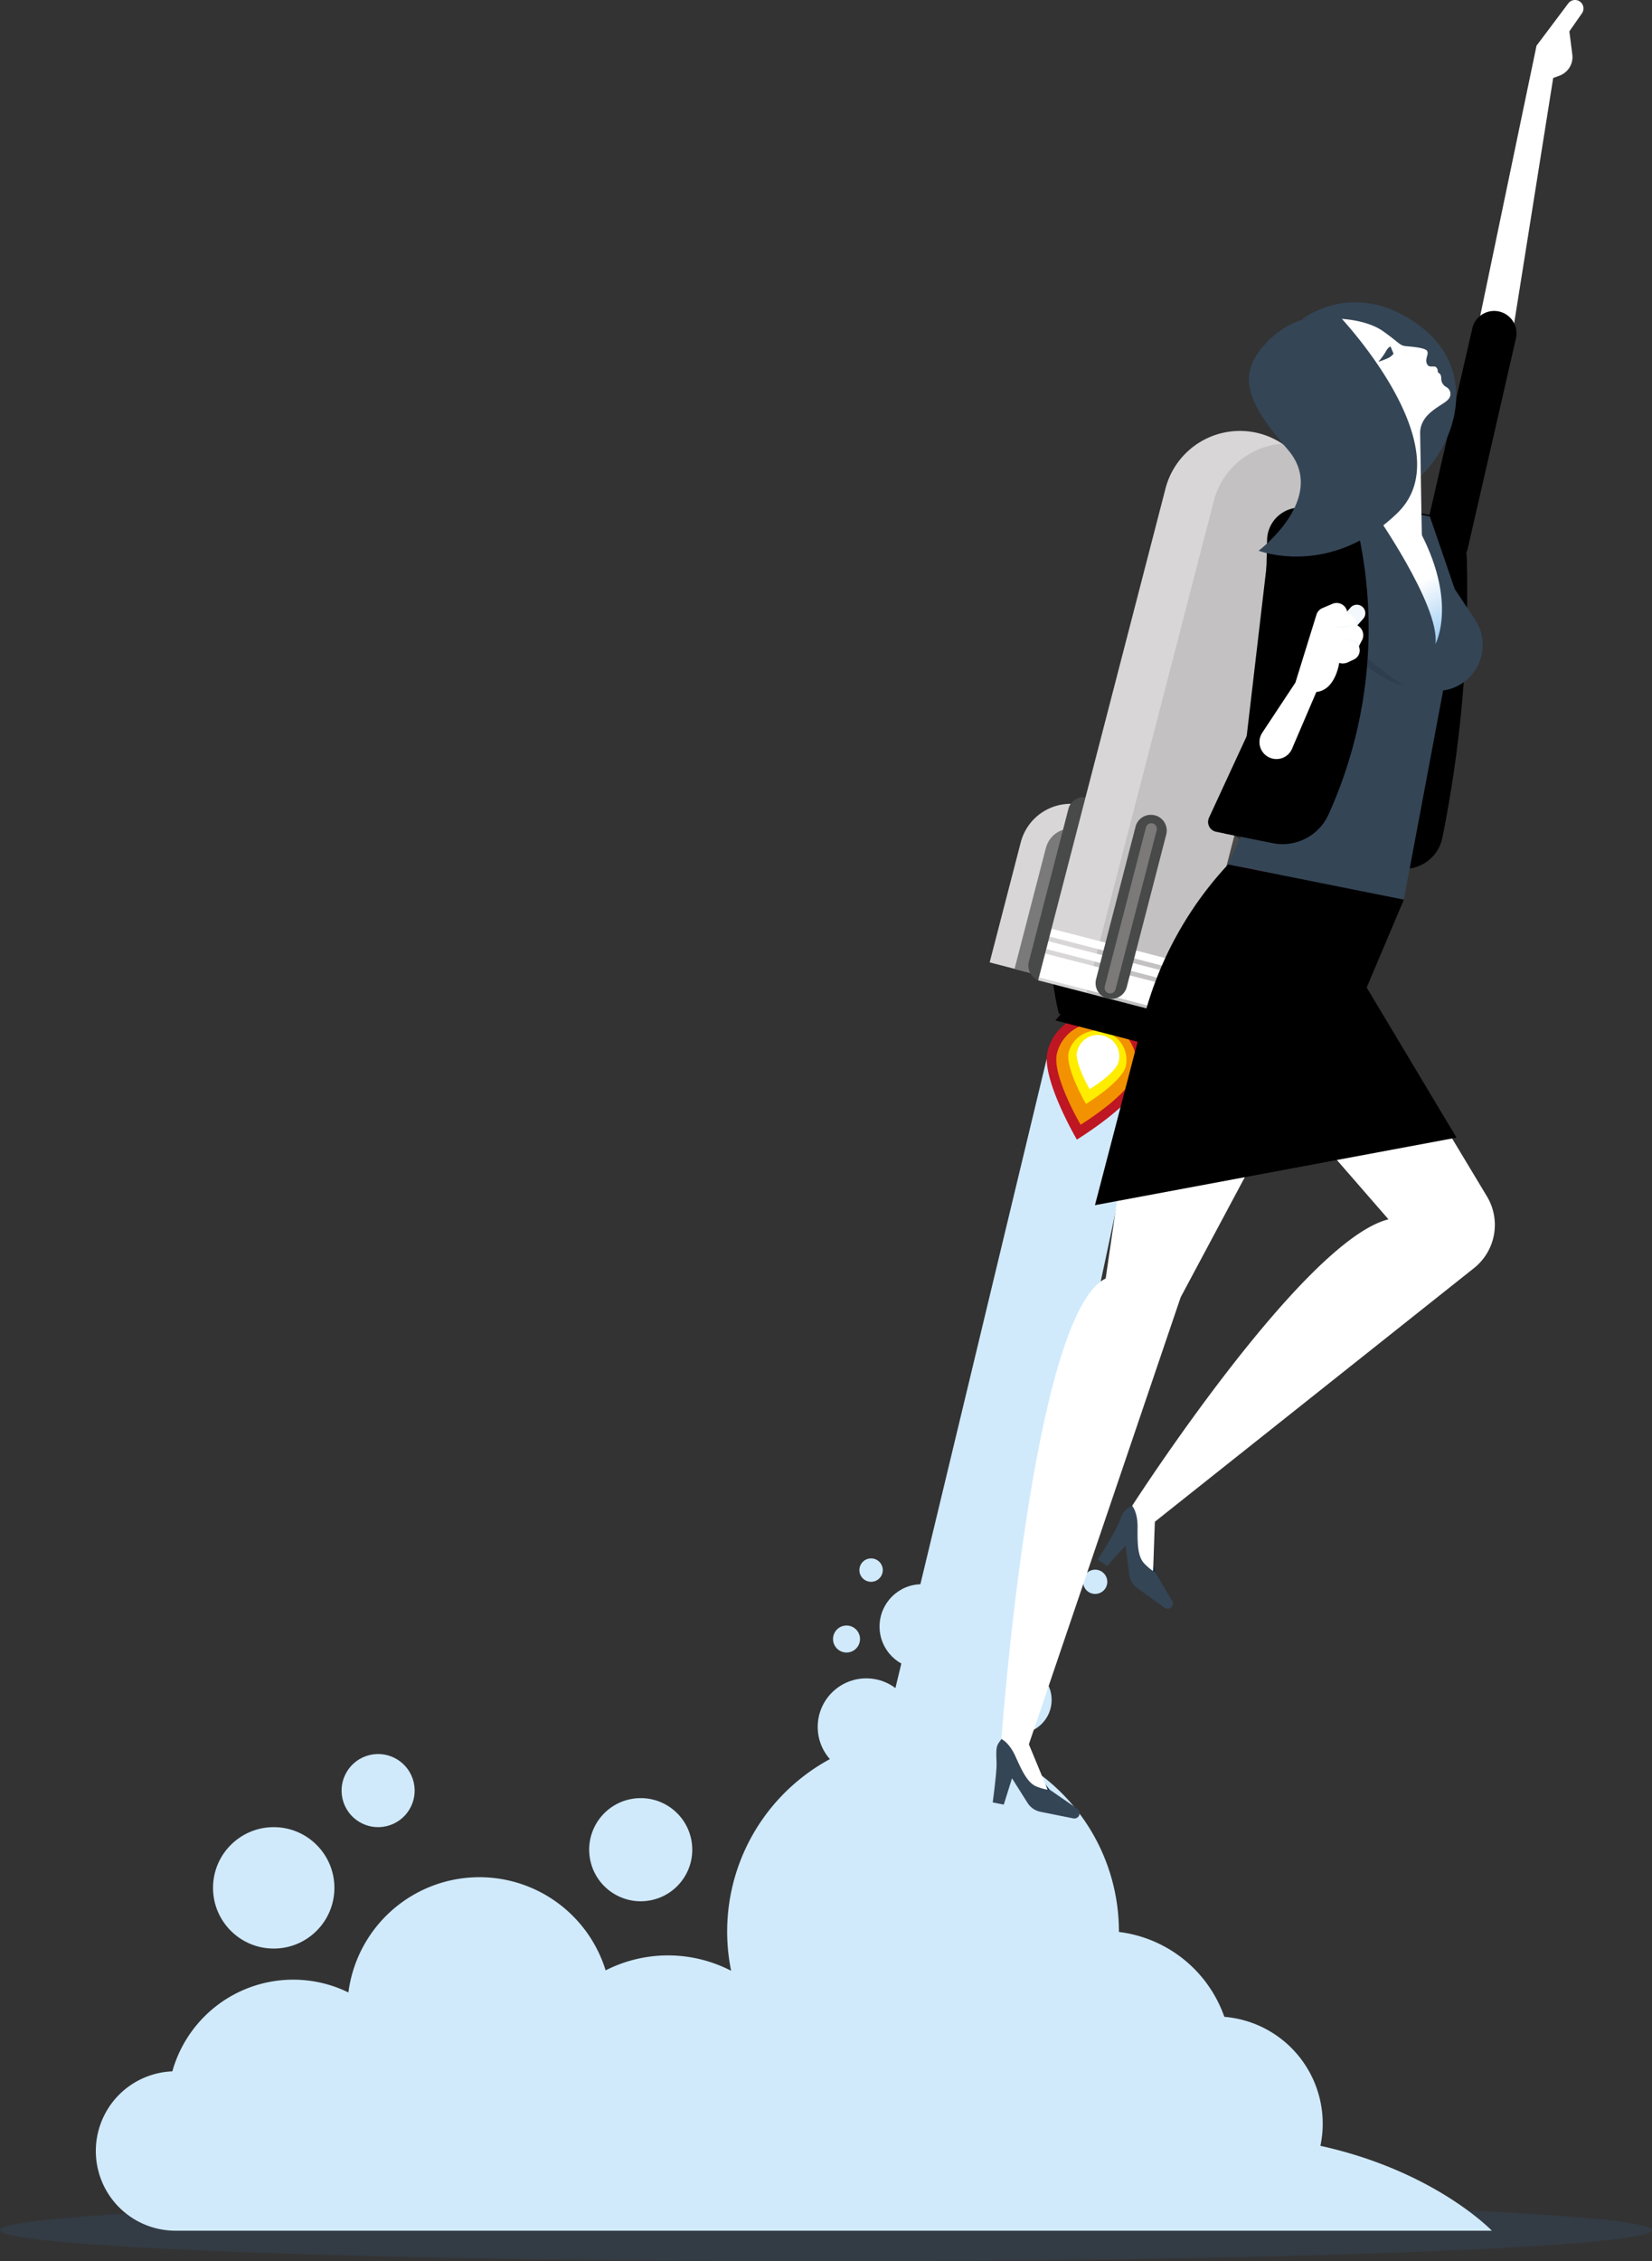
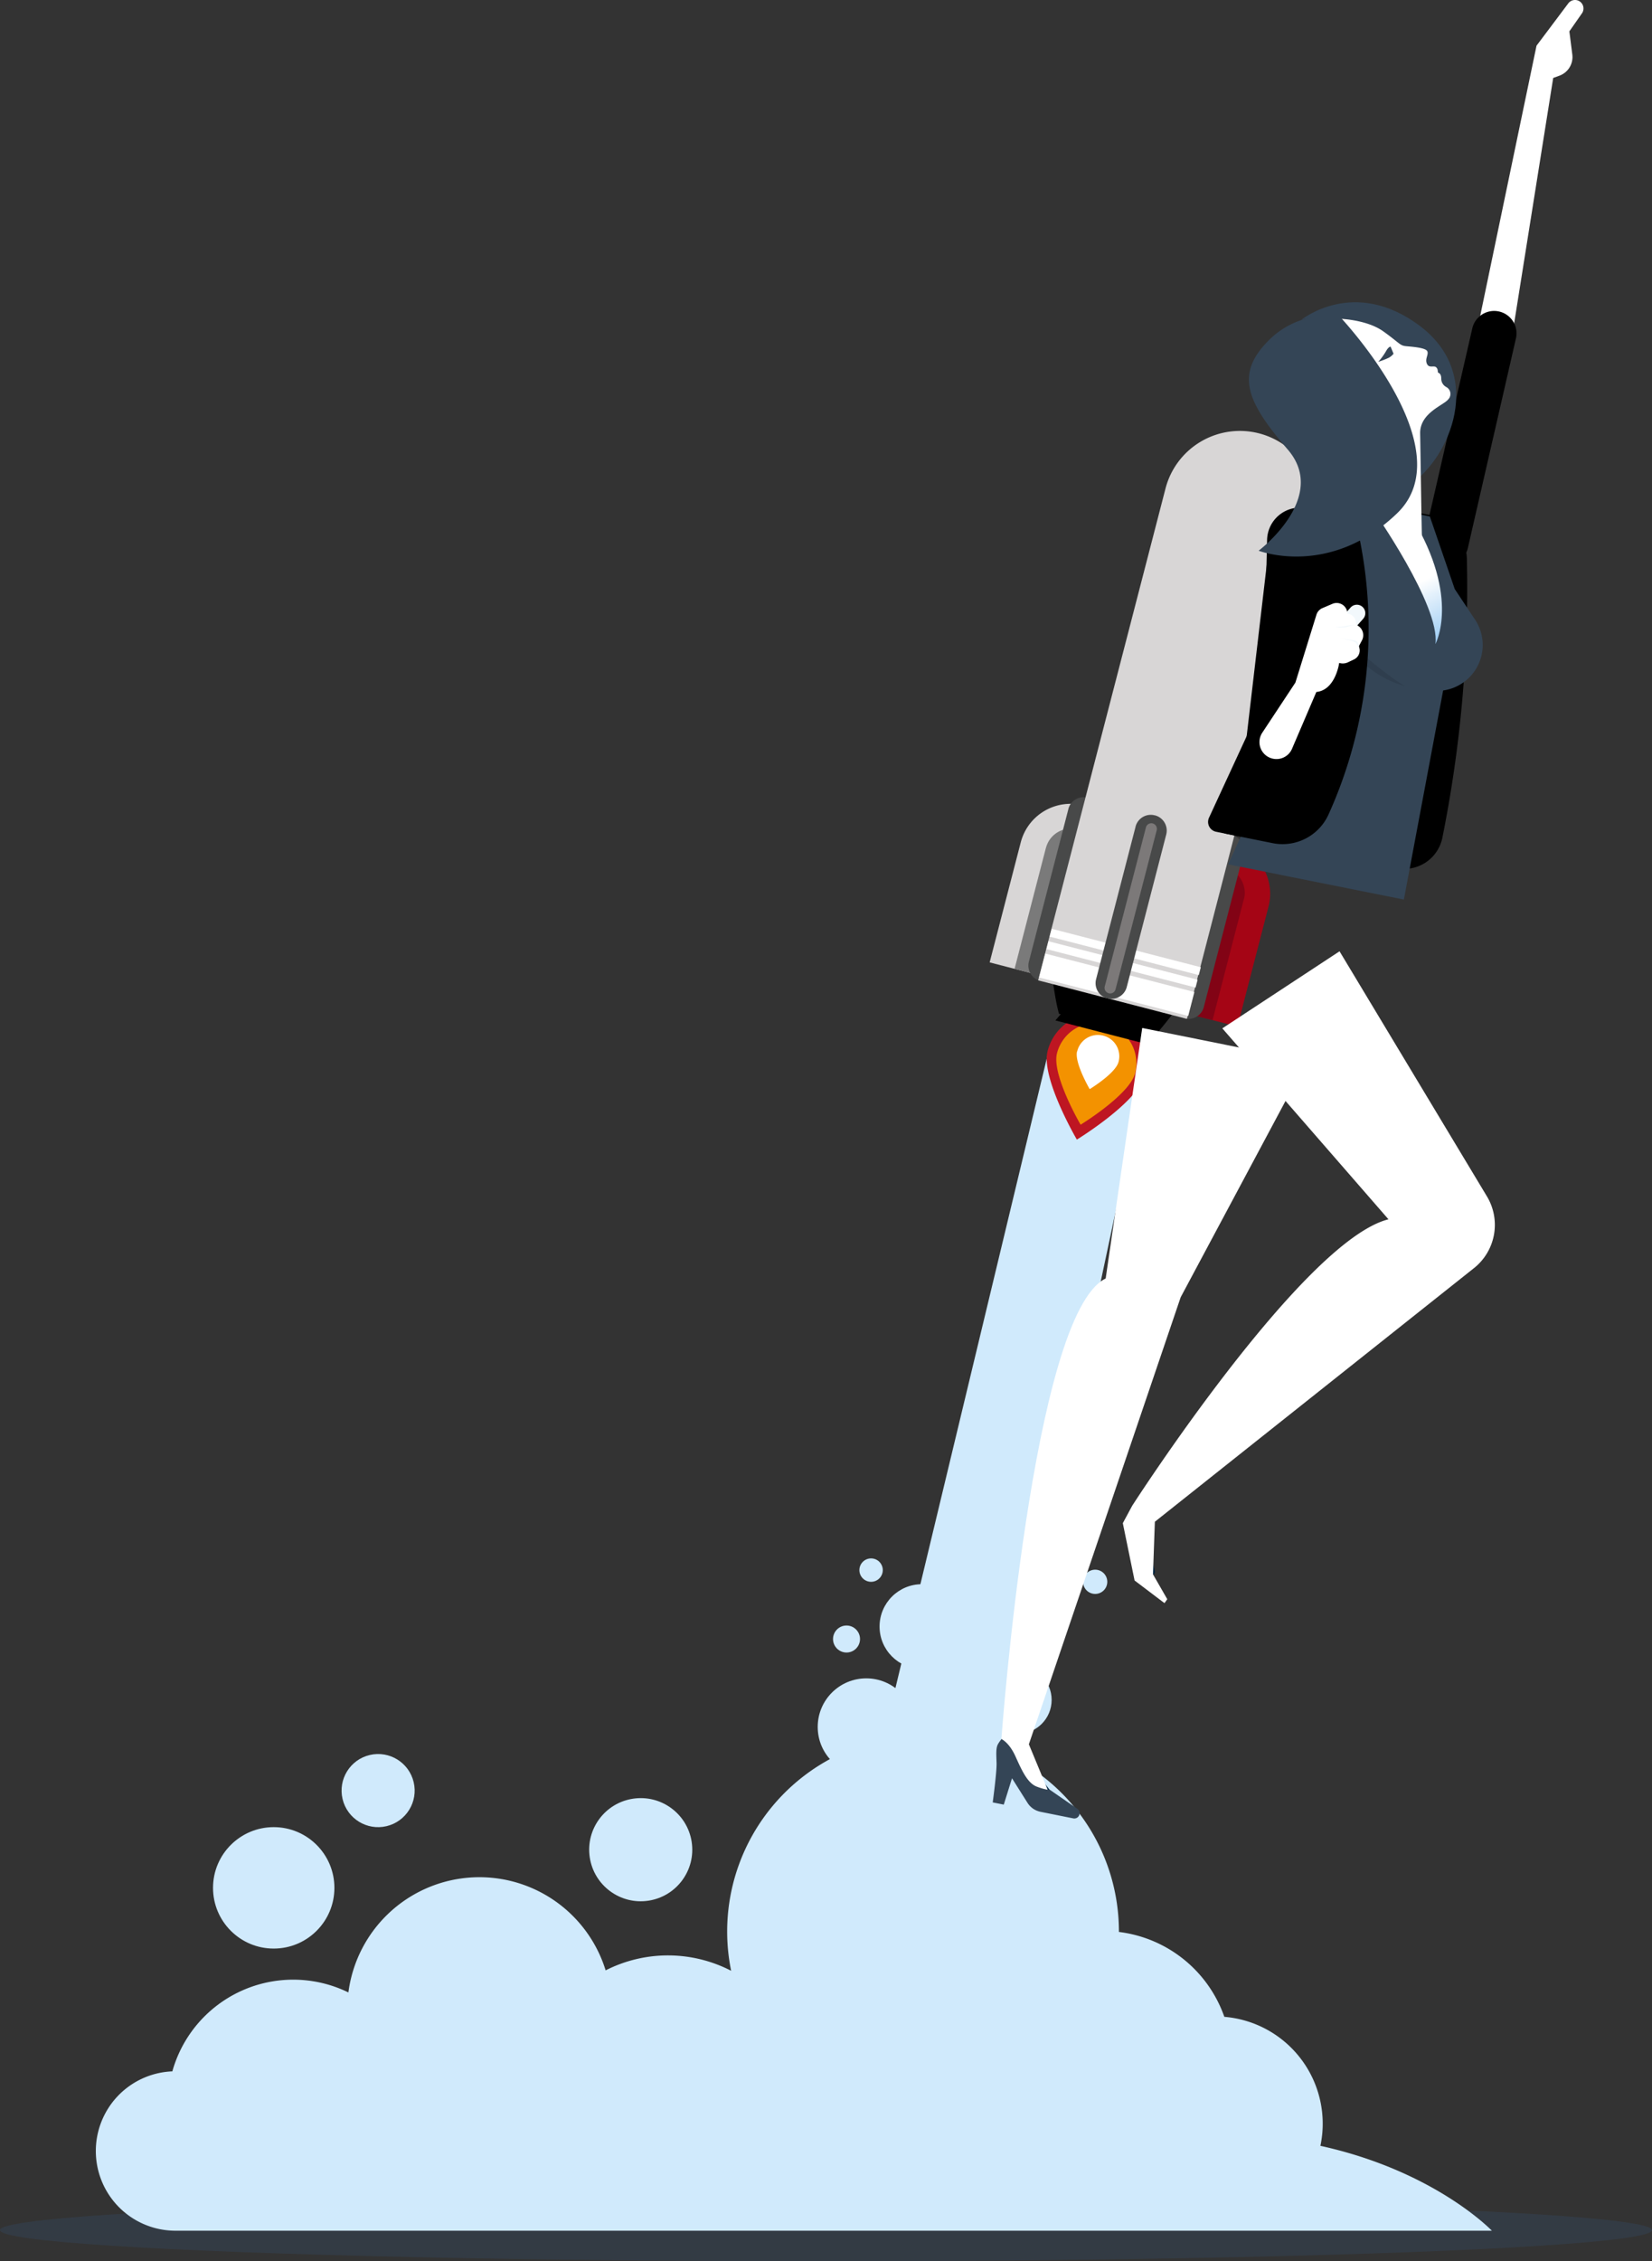
<svg xmlns="http://www.w3.org/2000/svg" xmlns:xlink="http://www.w3.org/1999/xlink" id="Ebene_1" data-name="Ebene 1" viewBox="0 0 524 716.91">
  <rect x="0" y="0" width="524" height="716.91" fill="#333333" stroke="none" />
  <defs>
    <style>
            .cls8-1,.cls8-16{fill:#344556;}.cls8-1{opacity:0.5;}.cls8-1,.cls8-12{isolation:isolate;}.cls8-2{fill:#d0eafc;}.cls8-3{fill:#fff;}.cls8-4{fill:#be1622;}.cls8-5{fill:#f39200;}.cls8-6{fill:#ffed00;}.cls8-7{fill:#d8d6d6;}.cls8-8{fill:#7a7a7a;}.cls8-9{fill:#484949;}.cls8-10{fill:#a50515;}.cls8-11{fill:#820315;}.cls8-12{opacity:0.1;}.cls8-13{fill:#7c7979;}.cls8-15{fill:#022542;}.cls8-17{fill:#344556;}.cls8-18{fill:url(#Unbenannter_Verlauf_5);}.cls8-19{opacity:0.44;}.cls8-20{fill:url(#Unbenannter_Verlauf_6);}.cls8-21{fill:url(#Unbenannter_Verlauf_8);}.cls8-22{fill:url(#Unbenannter_Verlauf_9);}
        </style>
    <linearGradient id="Unbenannter_Verlauf_5" x1="133.11" y1="635.42" x2="153.57" y2="610.32" gradientTransform="matrix(0.98, 0.2, 0.2, -0.98, 189.9, 770.51)" gradientUnits="userSpaceOnUse">
      <stop offset="0.35" stop-color="#fff" />
      <stop offset="1" stop-color="#94c7f2" />
    </linearGradient>
    <linearGradient id="Unbenannter_Verlauf_6" x1="5732.77" y1="5184.57" x2="5737.95" y2="5188.23" gradientTransform="translate(7095.95 -3727.75) rotate(107.35) scale(1.01)" gradientUnits="userSpaceOnUse">
      <stop offset="0" stop-color="#f2f8fc" />
      <stop offset="1" stop-color="#94c7f2" />
    </linearGradient>
    <linearGradient id="Unbenannter_Verlauf_8" x1="5723.26" y1="5160.07" x2="5724.91" y2="5159.89" xlink:href="#Unbenannter_Verlauf_6" />
    <linearGradient id="Unbenannter_Verlauf_9" x1="5713.09" y1="5162.9" x2="5719.04" y2="5161.87" xlink:href="#Unbenannter_Verlauf_6" />
  </defs>
  <g id="Ebene_2" data-name="Ebene 2">
    <g id="Ebene_1-2" data-name="Ebene 1-2">
      <ellipse class="cls8-1" cx="262" cy="707.04" rx="262" ry="9.87" />
      <polygon class="cls8-2" points="363.13 340.61 310.76 586.43 271.7 586.43 332.3 334.44 363.13 340.61" />
      <circle class="cls8-2" cx="274.77" cy="547.51" r="15.4" />
      <circle class="cls8-2" cx="322.83" cy="538.95" r="10.74" />
      <circle class="cls8-2" cx="292.41" cy="515.68" r="13.42" />
      <circle class="cls8-2" cx="276.3" cy="497.79" r="3.71" />
      <circle class="cls8-2" cx="268.51" cy="519.64" r="4.28" />
      <path class="cls8-2" d="M343.54,502.58a3.84,3.84,0,1,0,3.85-3.83h0A3.84,3.84,0,0,0,343.54,502.58Z" transform="translate(0 -1.09)" />
      <circle class="cls8-3" cx="331.78" cy="516.45" r="4.35" />
      <path class="cls8-2" d="M54.67,657.78a39.82,39.82,0,0,1,55.84-25,41.9,41.9,0,0,1,81.59-7,43.61,43.61,0,0,1,39.81.13,62.13,62.13,0,1,1,123-12.62v.31a40.67,40.67,0,0,1,33.44,26.91,34,34,0,0,1,31.09,36.68,35.18,35.18,0,0,1-.62,4.22c36.36,8,54.39,26.91,54.39,26.91H55.53a25.27,25.27,0,0,1-.86-50.52Z" transform="translate(0 -1.09)" />
      <circle class="cls8-2" cx="86.82" cy="598.53" r="19.25" />
      <circle class="cls8-2" cx="203.23" cy="587.52" r="16.35" transform="translate(-86.24 36.26) rotate(-8.67)" />
      <circle class="cls8-2" cx="119.94" cy="568.78" r="11.59" transform="translate(-127.91 41.89) rotate(-13.33)" />
      <path class="cls8-4" d="M332.28,334.39c-2.14,8.49,9.29,28,9.29,28S360.88,350.6,363,342.11a15.84,15.84,0,1,0-30.73-7.73Z" transform="translate(0 -1.09)" />
      <path class="cls8-5" d="M335.26,335.06c-1.72,6.85,7.5,22.61,7.5,22.61s15.59-9.52,17.31-16.38a12.79,12.79,0,0,0-24.81-6.23Z" transform="translate(0 -1.09)" />
-       <path class="cls8-6" d="M339,334.6c-1.26,5,5.47,16.48,5.47,16.48s11.36-6.94,12.62-11.94A9.33,9.33,0,0,0,339,334.6Z" transform="translate(0 -1.09)" />
      <path class="cls8-3" d="M341.64,334.39c-.91,3.62,4,12,4,12s8.25-5,9.16-8.66a6.77,6.77,0,0,0-13.08-3.5c0,.06,0,.13-.05.2Z" transform="translate(0 -1.09)" />
      <path class="cls8-7" d="M313.91,306.21l15.8,4.09,13.94-53.84h0a16.31,16.31,0,0,0-19.88,11.7h0Z" transform="translate(0 -1.09)" />
      <path class="cls8-8" d="M331.75,269.9l-9.94,38.35,7.89,2.05,12-46.25a8.15,8.15,0,0,0-9.93,5.85Z" transform="translate(0 -1.09)" />
      <path class="cls8-9" d="M329.86,312.05h0A5,5,0,0,0,336,308.5l0-.06,12.52-48.35A5,5,0,0,0,345,254h0a5,5,0,0,0-6.12,3.55v.05l-12.52,48.35a5,5,0,0,0,3.55,6.12Z" transform="translate(0 -1.09)" />
      <path class="cls8-10" d="M392.51,326.56l-15.8-4.09,13.94-53.84h0a16.32,16.32,0,0,1,11.71,19.89h0Z" transform="translate(0 -1.09)" />
      <path class="cls8-11" d="M394.54,286.17l-9.93,38.34-7.89-2,12-46.25a8.16,8.16,0,0,1,5.85,9.95h0Z" transform="translate(0 -1.09)" />
      <path class="cls8-9" d="M375.73,323.92h0a5,5,0,0,1-3.63-6.07l0-.06,12.52-48.34a5,5,0,0,1,6.07-3.63l.06,0h0a5,5,0,0,1,3.61,6.08V272l-12.52,48.35a5,5,0,0,1-6.08,3.61Z" transform="translate(0 -1.09)" />
      <path d="M374.05,319.64c-1.76,2.49-3.37,4.57-4.7,6.2-2.31,2.87-3.79,4.35-3.79,4.35l-29.66-7.68a57.76,57.76,0,0,1-1.21-5.65c-.37-2.07-.76-4.66-1.1-7.7Z" transform="translate(0 -1.09)" />
      <path class="cls8-7" d="M329.29,311.9l47.19,12.22L416.86,168.2a24.38,24.38,0,0,0-17.48-29.71h0A24.37,24.37,0,0,0,369.68,156v0Z" transform="translate(0 -1.09)" />
-       <path class="cls8-12" d="M385,159.94,344.64,315.87l31.85,8.25,40.38-155.93a24.36,24.36,0,0,0-10.15-26.43A24.36,24.36,0,0,0,385,159.94Z" transform="translate(0 -1.09)" />
      <rect class="cls8-3" x="349.96" y="289.84" width="7.82" height="48.76" transform="matrix(0.25, -0.97, 0.97, 0.25, -39.04, 576.91)" />
      <rect class="cls8-3" x="354.28" y="283.37" width="2.56" height="48.76" transform="matrix(0.25, -0.97, 0.97, 0.25, -31.51, 573.71)" />
      <rect class="cls8-3" x="355.3" y="279.43" width="2.56" height="48.76" transform="matrix(0.25, -0.97, 0.97, 0.25, -26.93, 571.73)" />
      <polygon points="334.76 323.52 365.53 331.48 364.69 327.17 337.65 320.16 334.76 323.52" />
      <path class="cls8-9" d="M351.27,317.59h0a5,5,0,0,0,6.12-3.55v0l12.52-48.34a5,5,0,0,0-3.55-6.11l-.06,0h0a5,5,0,0,0-6.11,3.56v.05l-12.52,48.34a5,5,0,0,0,3.57,6.1Z" transform="translate(0 -1.09)" />
      <path class="cls8-13" d="M351.69,316h0a1.76,1.76,0,0,0,2.15-1.26h0L366.9,264.3a1.78,1.78,0,0,0-1.27-2.15h0a1.76,1.76,0,0,0-2.15,1.26h0l-13.06,50.42a1.76,1.76,0,0,0,1.25,2.15Z" transform="translate(0 -1.09)" />
      <path class="cls8-3" d="M487.37,15.58,497.45,2.15A2.69,2.69,0,0,1,501,1.49h0a2.7,2.7,0,0,1,.86,3.71l-.07.1-4,5.73.93,7.34a6.27,6.27,0,0,1-4,6.68l-2.06.76-14,87.92-11-3.63Z" transform="translate(0 -1.09)" />
      <path class="color1" d="M475.55,99.86h0a7.11,7.11,0,0,0-8.54,5.3v0l-15.26,66.5a7.11,7.11,0,0,0,5.32,8.52h0a7.11,7.11,0,0,0,8.52-5.34h0l15.26-66.5A7.1,7.1,0,0,0,475.55,99.86Z" transform="translate(0 -1.09)" />
      <path class="color1" d="M411.49,162.06l21.5-1.83,21.48,4.32,6.92,5.6a10.45,10.45,0,0,1,3.88,7.89h0a400.68,400.68,0,0,1-7.76,88.63h0A12.32,12.32,0,0,1,443,276.32h0L385.76,264.8a3.18,3.18,0,0,1-2.5-3.75,3,3,0,0,1,.23-.72l17.23-37.27,1.19-50.81A10.46,10.46,0,0,1,411.49,162.06Z" transform="translate(0 -1.09)" />
      <path class="cls8-15" d="M366.36,499.5s-5.44-23.18-7.27-21-1.28,16.5,2.63,20.23S366.36,499.5,366.36,499.5Z" transform="translate(0 -1.09)" />
      <path class="cls8-3" d="M424.89,302.69l46.75,77.7a17.51,17.51,0,0,1-4.11,22.75L366.31,483.55l-.59,16.68,4.53,7.88-.89,1.24-9.48-7.18L356.15,484l2.94-5.47s54-84,81.32-90.87l-52.7-60.54Z" transform="translate(0 -1.09)" />
-       <path class="cls8-16" d="M348.22,495.54s5.2-8.2,6.33-10.91,1.79-4.47,2.93-5.22a12.24,12.24,0,0,1,1.61-.93s1.77,1.88,1.74,6.77-.09,9.31,2.19,11.61,3.34,2.64,3.34,2.64l5.42,9.07a1.68,1.68,0,0,1-.09,1.85h0a1.68,1.68,0,0,1-2.35.37h0l-8.56-6.19a6.35,6.35,0,0,1-2.58-4.32L357,491.09l-5.84,6.5Z" transform="translate(0 -1.09)" />
      <path class="cls8-15" d="M333,568.59s-14.58-18.82-15.35-16.09,5.69,15.53,10.8,17.31S333,568.59,333,568.59Z" transform="translate(0 -1.09)" />
      <path class="cls8-3" d="M414.5,337.52l-40,74.85L326.35,554.1l6.39,15.43,7.4,5.28-.31,1.5-11.6-2.6-11-15,.4-6.19s9.7-134.82,33.08-146.1L362.3,327Z" transform="translate(0 -1.09)" />
      <path class="cls8-16" d="M314.88,572.53s1.32-9.62,1.22-12.56-.23-4.81.5-6a11.44,11.44,0,0,1,1.07-1.51s2.39,1,4.4,5.42,3.79,8.52,6.81,9.66,4.14,1,4.14,1l8.69,6a1.68,1.68,0,0,1,.7,1.72h0a1.67,1.67,0,0,1-2,1.33h0l-10.36-2.08a6.36,6.36,0,0,1-4.14-2.85L321,564.88l-2.61,8.35Z" transform="translate(0 -1.09)" />
-       <path class="color1" d="M445.3,286.29l-55.73-11.16h0a113.31,113.31,0,0,0-26.74,48.62l-15.52,59.43L462,361.77l-28.5-47.59Z" transform="translate(0 -1.09)" />
      <path class="cls8-17" d="M436.54,161.4l17,3.44,7.89,23,6.41,9.65A14.55,14.55,0,0,1,457.75,220h0L445.3,286.29l-55.73-11.16,20.65-45.42,2.1-62.3Z" transform="translate(0 -1.09)" />
      <path class="cls8-12" d="M445.62,218.62a32.94,32.94,0,0,1-19.95-15.88S437.93,214.07,445.62,218.62Z" transform="translate(0 -1.09)" />
      <path class="cls8-18" d="M435.4,162.62s21.5,30.46,19.9,42.67c0,0,8-14.59-7.32-40Z" transform="translate(0 -1.09)" />
      <path class="cls8-16" d="M412.75,102.51s16.78-13.77,37.63,1.92,9.39,41.84-2.94,50.17-28.89-37.86-28.89-37.86l8.88-14.38S418.08,100.76,412.75,102.51Z" transform="translate(0 -1.09)" />
      <path class="cls8-3" d="M424.15,102.11s9.14.09,14.67,4.07,5.14,4.48,7.34,4.68,6.17.51,6.59,1.64-.84,2.33-.15,3.91,2.28.38,3,1.18.24,1.52.69,1.71.86.69.86,1.79a3,3,0,0,0,1.51,2.66,2.49,2.49,0,0,1,1.15,3.33,2.42,2.42,0,0,1-.48.67c-1.43,1.83-9,4.27-8.87,10.77s.52,36.58.7,36.64l-15.6-12.48L414.08,112Z" transform="translate(0 -1.09)" />
      <path class="cls8-16" d="M441.09,111s-.61-.12-1.49,1.49a20.06,20.06,0,0,1-2.42,3.31,26.81,26.81,0,0,0,3.36-1.3,5.12,5.12,0,0,0,1.48-1.26Z" transform="translate(0 -1.09)" />
      <path class="color1" d="M429.24,162.38l1.73,8.14a143,143,0,0,1-9.59,88.83h0a16,16,0,0,1-17.68,9.06l-15.37-3.09,18.61-42.15,1.41-51.36a8.07,8.07,0,0,1,7.13-7.8Z" transform="translate(0 -1.09)" />
      <path class="cls8-19" d="M428.25,164.13s7.42,24.51,2.66,62l-9-45.7,5.65-1.89-6.86-1.78Z" transform="translate(0 -1.09)" />
      <path class="color1" d="M401.35,245.15h0a7.12,7.12,0,0,1-6.24-7.89l7.94-67.76a7.11,7.11,0,0,1,7.88-6.24h0a7.11,7.11,0,0,1,6.24,7.88h0l-7.94,67.77a7.1,7.1,0,0,1-7.87,6.23Z" transform="translate(0 -1.09)" />
      <path class="cls8-20" d="M427.78,202.46l4.61-5.19a2.68,2.68,0,0,0-.23-3.78h0a2.68,2.68,0,0,0-3.78.23l-4.6,5.19Z" transform="translate(0 -1.09)" />
      <path class="cls8-3" d="M422,196.29l4.6-.66a3.09,3.09,0,0,1,3.48,2.62,3.15,3.15,0,0,1,0,.92h0a3.51,3.51,0,0,1,2.12,4.49,3.32,3.32,0,0,1-.23.51L431,206h0a3.15,3.15,0,0,1-1.51,4.15l-1.91.91a3.87,3.87,0,0,1-2.8.2h0s-1.14,8.61-7.25,9.22l-7.71,18a5.37,5.37,0,0,1-6.89,2.9h0a5.38,5.38,0,0,1-2.54-8l10.5-15.88L417.56,196a3.35,3.35,0,0,1,1.91-2.12l3.17-1.35a3.4,3.4,0,0,1,4.72,2.83l.26,3Z" transform="translate(0 -1.09)" />
      <path class="cls8-21" d="M430.82,205.18a1.63,1.63,0,0,0-1.36-1.07c-1.13-.21-4.68-.68-4.68-.68s5,.77,5.39,1.57a10.41,10.41,0,0,0,1,1.54Z" transform="translate(0 -1.09)" />
      <path class="cls8-22" d="M423.48,199.84a21.07,21.07,0,0,0,3.46-.28,19,19,0,0,1,3.1-.35,18.4,18.4,0,0,0-2.74.62A9.11,9.11,0,0,1,423.48,199.84Z" transform="translate(0 -1.09)" />
      <path class="cls8-16" d="M425,101.5s39.55,41.74,18.14,62.34-43.91,11.85-43.91,11.85,22.38-16.86,9.23-32.08-16.57-23.86-6.32-34.32A26.31,26.31,0,0,1,425,101.5Z" transform="translate(0 -1.09)" />
    </g>
  </g>
</svg>